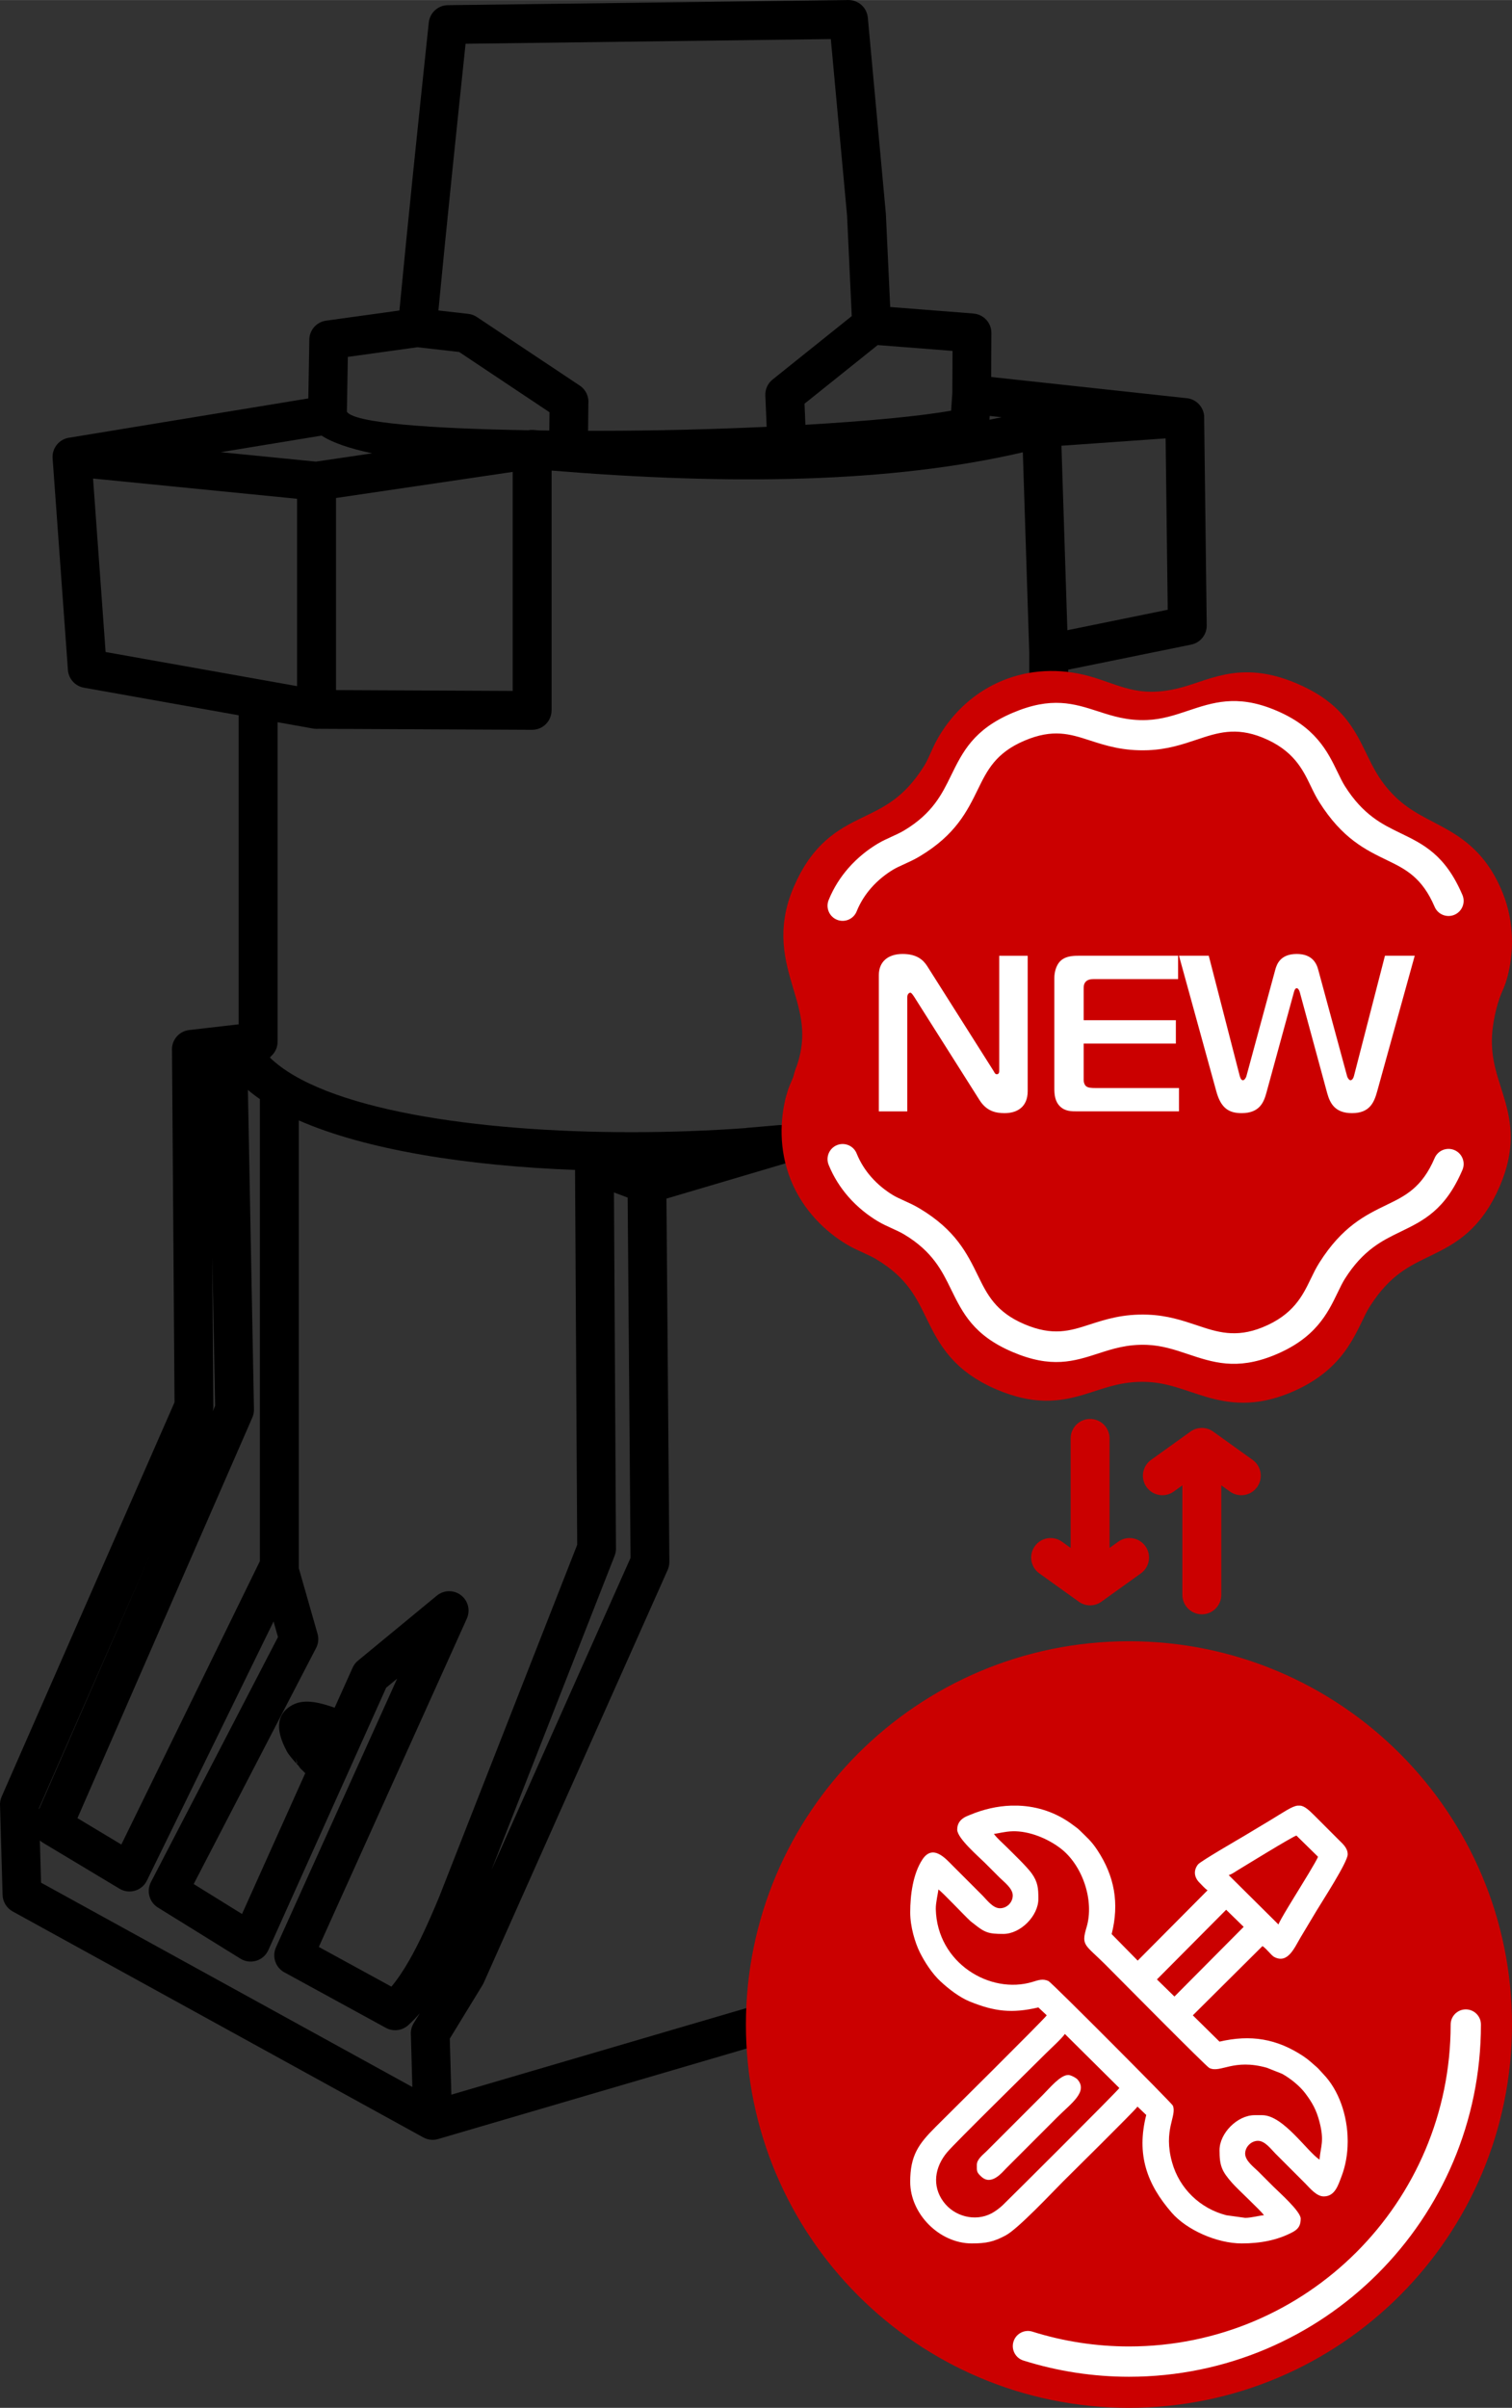
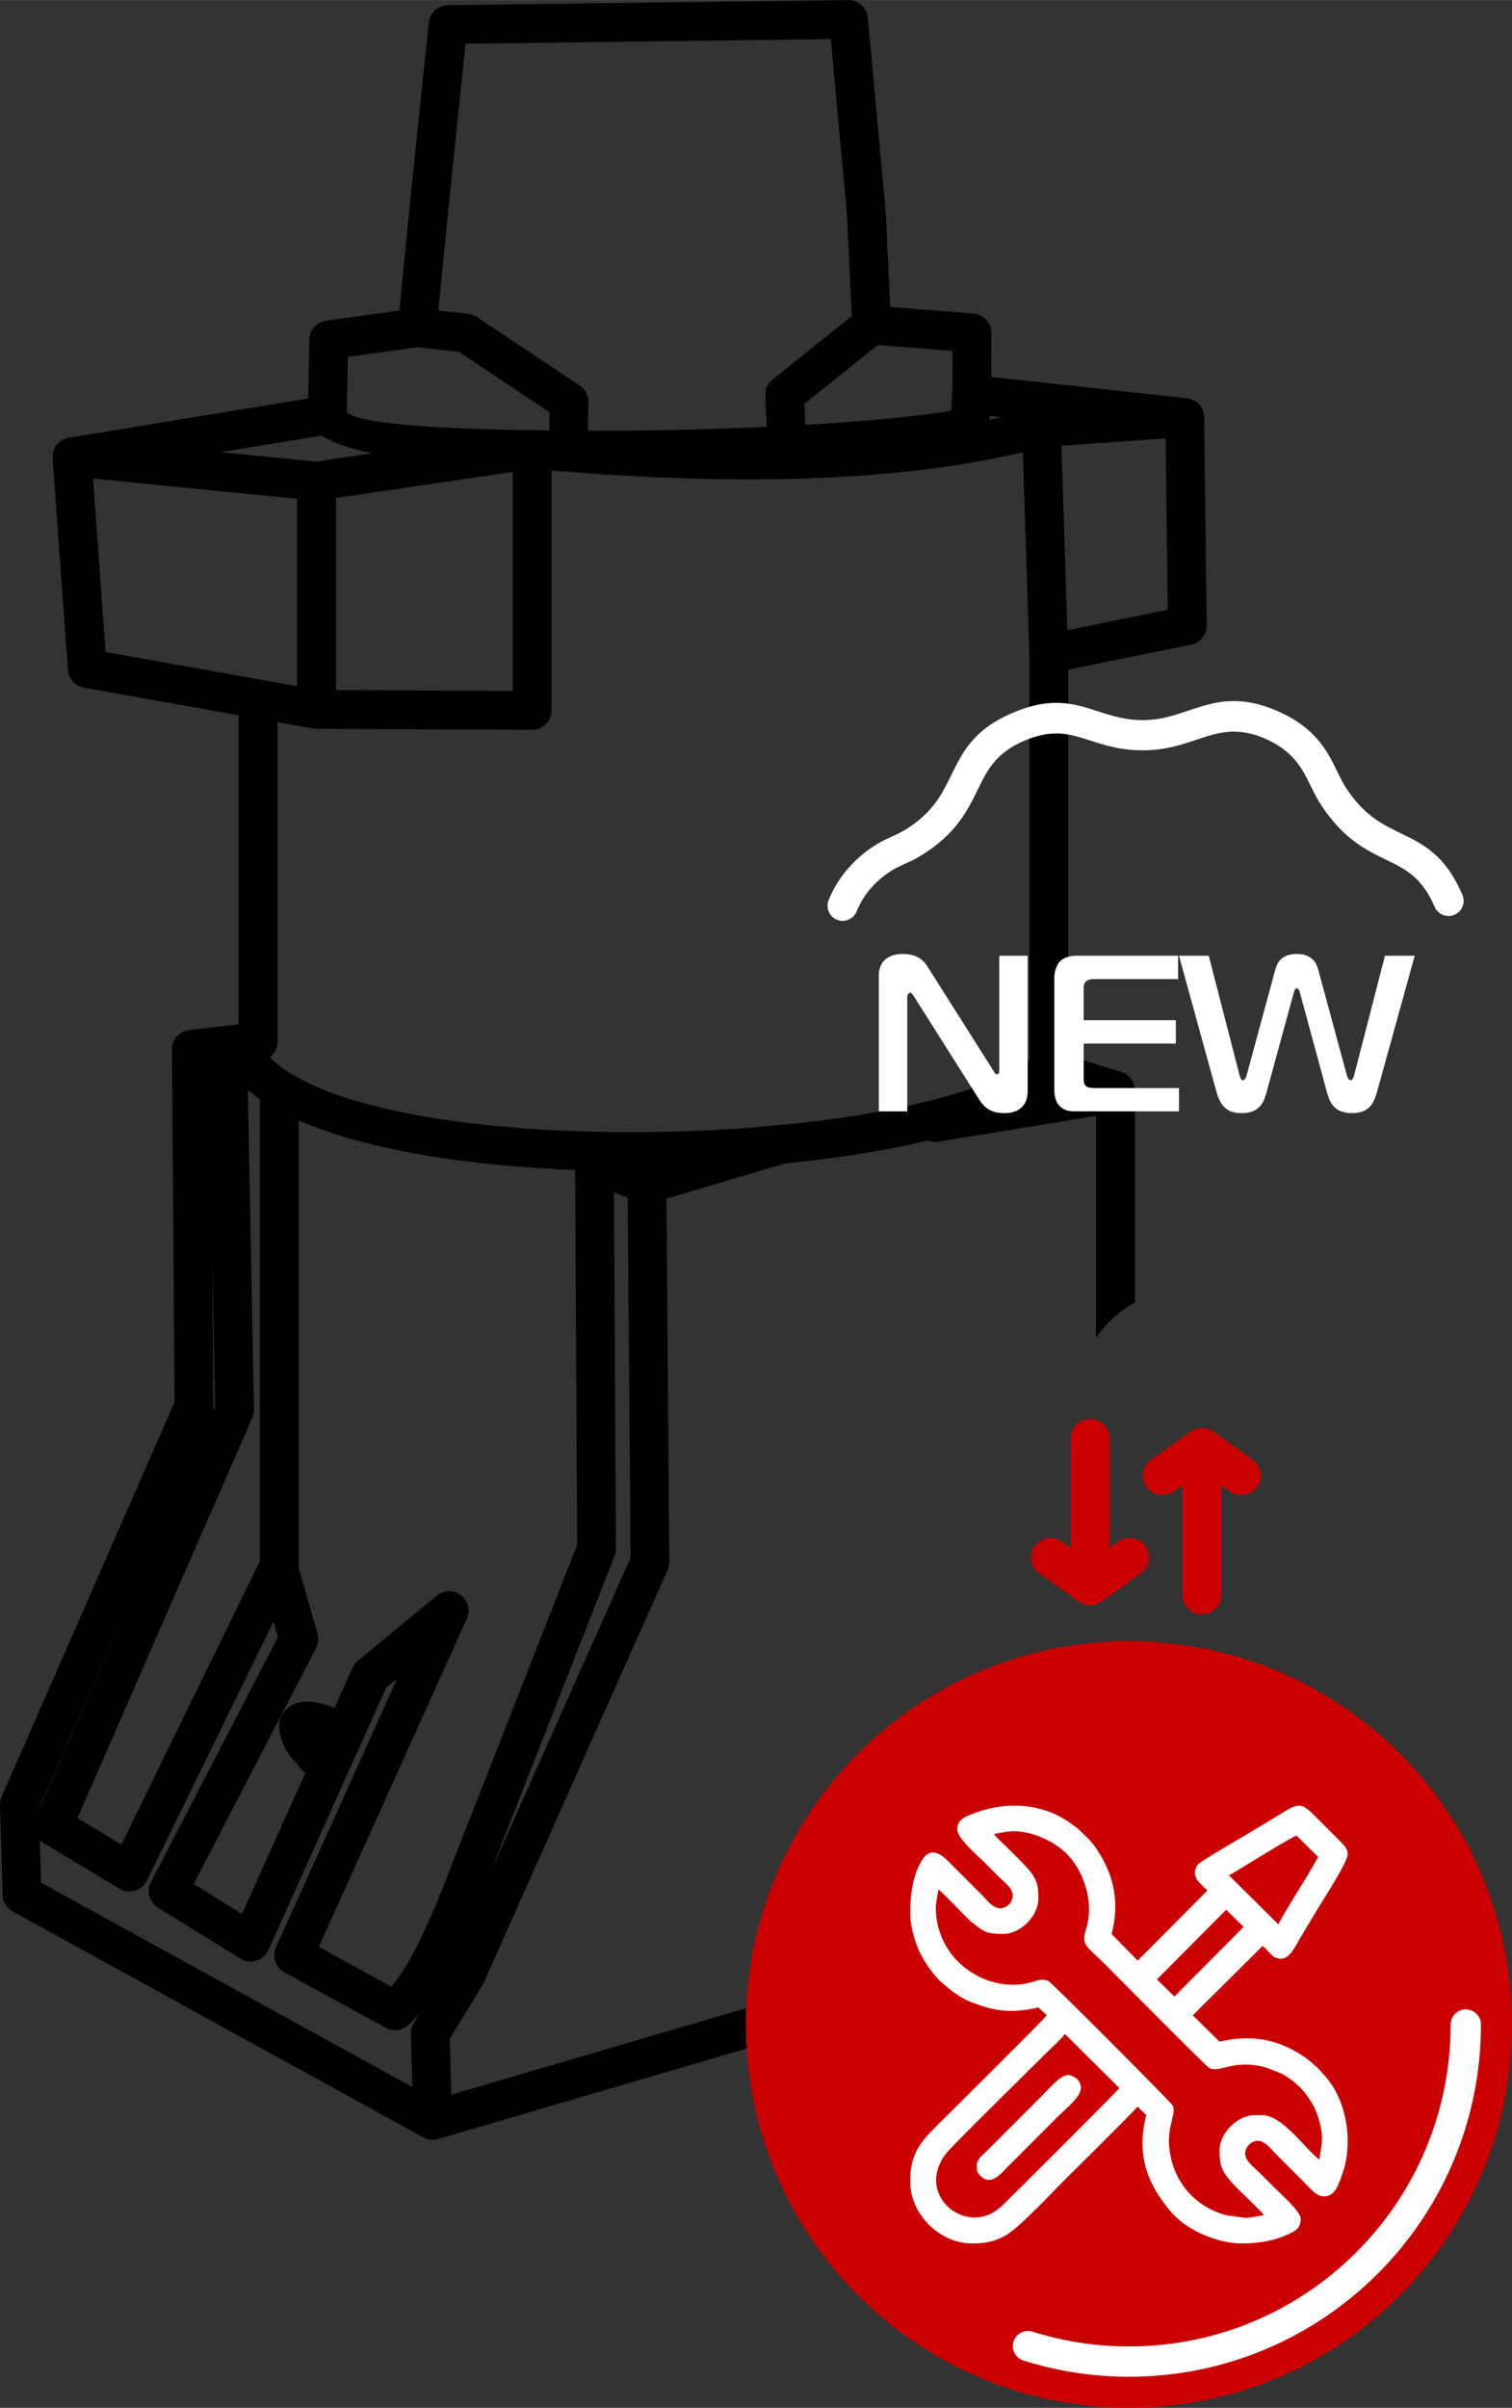
<svg xmlns="http://www.w3.org/2000/svg" xml:space="preserve" width="27.354mm" height="43.534mm" shape-rendering="geometricPrecision" text-rendering="geometricPrecision" image-rendering="optimizeQuality" fill-rule="evenodd" clip-rule="evenodd" viewBox="0 0 238.847 380.118">
  <rect x="0" y="0" width="238.847" height="380.118" fill="#333333" stroke="none" />
  <g id="Слой_x0020_1">
    <path fill="black" fill-rule="nonzero" d="M34.867 71.381l15.037 1.49 8.881 -1.31c-3.505,-0.745 -6.254,-1.669 -7.991,-2.797l-15.927 2.616zm138.261 104.775l-24.9 4.082c-0.568,0.092 -1.126,0.022 -1.625,-0.178 -6.716,1.582 -14.421,2.798 -22.569,3.61l-18.756 5.546 0.458 57.346c0.003,0.453 -0.093,0.885 -0.265,1.273l-29.061 65.185c-0.054,0.121 -0.115,0.237 -0.182,0.348l-5.176 8.465 0.248 8.845 99.521 -29.18c0.935,1.899 1.898,3.721 3.474,5.374l-104.967 30.777c-0.786,0.265 -1.676,0.212 -2.458,-0.218l-64.876 -35.682c-0.919,-0.513 -1.555,-1.48 -1.586,-2.607l-0.401 -14.061c-0.034,-0.478 0.044,-0.97 0.248,-1.439l27.315 -62.264 -0.399 -55.484c-0.127,-1.639 1.066,-3.1 2.713,-3.287l7.816 -0.902 0 -48.788 -24.437 -4.354c-1.457,-0.254 -2.494,-1.497 -2.543,-2.92l-2.411 -33.295c-0.116,-1.649 1.092,-3.085 2.719,-3.267l37.676 -6.186 0.157 -9.124c-0.059,-1.555 1.07,-2.934 2.646,-3.151l11.587 -1.606c1.446,-15.175 3.039,-30.286 4.636,-45.451 0.159,-1.529 1.442,-2.733 3.015,-2.75l63.235 -0.811c1.592,-0.03 2.961,1.177 3.106,2.787l2.851 30.959 0.685 14.716 13.151 1.028 -0.001 0.009c1.59,0.116 2.842,1.448 2.835,3.067l-0.032 6.944 30.778 3.336c1.51,0.097 2.754,1.298 2.864,2.849 0.01,0.134 0.01,0.268 0.002,0.398l0.402 32.507c0.077,1.489 -0.944,2.851 -2.449,3.157l-19.432 3.959 0 60.923 8.136 2.504c1.377,0.306 2.406,1.534 2.406,3.002l0 33.48c-2.386,1.288 -4.49,3.168 -6.151,5.581l0 -35.052zm-124.909 103.766l-0.336 -0.327c-0.017,-0.016 -0.02,-0.026 -0.015,-0.032 -0.289,-0.23 -0.538,-0.513 -0.73,-0.838 -0.101,-0.088 -0.198,-0.183 -0.289,-0.287l-0.012 0 0.006 -0.005c-0.557,-0.633 -1.233,-1.4 -1.521,-1.933 -2.137,-3.948 -1.315,-6.156 0.89,-7.352l0.012 0c2.005,-1.084 4.698,-0.227 6.638,0.444l2.839 -6.318c0.216,-0.485 0.541,-0.885 0.935,-1.185l12.37 -10.193c1.306,-1.075 3.239,-0.886 4.313,0.42 0.765,0.93 0.89,2.177 0.427,3.205l-23.384 51.836 11.467 6.269c0.953,-1.139 1.882,-2.516 2.825,-4.164 1.511,-2.644 3.033,-5.938 4.725,-10.01l21.797 -55.577 -0.338 -59.181c-16.975,-0.639 -32.989,-3.147 -43.635,-7.817l0 70.696 2.956 10.344c0.24,0.842 0.103,1.703 -0.309,2.401l-19.253 37.108 7.635 4.73 9.99 -22.232zm-1.434 -2.096c-0.159,-0.706 0.074,0.485 0.059,0.603l0.101 -0.09c-0.067,-0.162 -0.121,-0.334 -0.161,-0.513zm-5.736 -31.364l0 -72.952c-0.674,-0.468 -1.305,-0.952 -1.889,-1.451l0.958 50.447c0.007,0.451 -0.085,0.883 -0.255,1.272l-27.628 63.251 6.934 4.161 21.88 -44.727zm80.057 -179.086l-0.208 -4.953c-0.039,-1.008 0.414,-1.922 1.144,-2.509l12.506 -10.017 -0.739 -15.859 -2.567 -27.874 -57.696 0.74c-1.481,14.056 -2.938,28.05 -4.293,42.106l4.713 0.536c0.506,0.056 0.97,0.232 1.366,0.497l16.254 10.83c0.977,0.651 1.46,1.766 1.355,2.858l-0.043 4.273 1.855 0.002c8.802,-0.003 17.942,-0.238 26.353,-0.63zm17.543 -12.904l-11.559 9.255 0.14 3.328c9.88,-0.577 18.23,-1.367 23.016,-2.231l0.189 -2.766 0.001 -0.011 0.031 -6.653 -11.817 -0.923zm-51.877 13.492l0.028 -2.889 -14.267 -9.512 -6.596 -0.75 -10.991 1.525 -0.149 8.662c1.188,1.798 13.335,2.661 28.672,2.92 0.191,-0.038 0.389,-0.058 0.593,-0.058 0.118,0 0.236,0.006 0.352,0.02l0.706 0.061 1.654 0.021zm74.801 3.437c-10.492,2.439 -22.003,3.724 -34.287,4.128 -12.701,0.417 -26.168,-0.098 -40.149,-1.243l0 37.862 -0.012 0 0 0.012c-0.007,1.691 -1.385,3.058 -3.075,3.051l-33.79 -0.159c-0.085,0.007 -0.171,0.01 -0.258,0.01 -0.231,0 -0.458,-0.025 -0.673,-0.074l-5.477 -0.976 0 50.43c0,0.905 -0.39,1.717 -1.013,2.281l-0.209 0.227c8.398,8.162 32.411,11.785 57.164,11.782 6.036,-0.001 12.098,-0.221 17.974,-0.646 0.108,-0.021 0.218,-0.036 0.331,-0.045l4.988 -0.428c0.116,-0.009 0.231,-0.011 0.346,-0.007 16.829,-1.638 31.472,-5.008 38.597,-9.777 0.193,-0.129 0.378,-0.258 0.558,-0.388l0 -64.225 0.003 -0.157 -1.017 -31.658zm-5.271 -5.138c0.645,-0.129 1.286,-0.264 1.924,-0.401l-1.883 -0.204 -0.041 0.605zm27.827 2.941l-16.455 1.16 0.935 29.122 15.854 -3.23 -0.334 -27.053zm-131.051 9.409l0 30.325 27.908 0.132 0 -34.574 -27.908 4.118zm12.058 250.856l-0.231 -8.25c-0.044,-0.614 0.096,-1.245 0.44,-1.811l0.962 -1.573c-0.589,0.68 -1.193,1.304 -1.82,1.876 -0.942,0.85 -2.356,1.062 -3.533,0.421l-15.865 -8.674c-1.515,-0.712 -2.184,-2.509 -1.494,-4.041l19.141 -42.416 -1.732 1.428 -18.612 41.424c-0.057,0.122 -0.12,0.243 -0.192,0.36 -0.889,1.44 -2.778,1.887 -4.217,0.998l-12.91 -7.997c-1.442,-0.802 -1.995,-2.61 -1.236,-4.086l20.076 -38.694 -0.701 -2.454 -19.945 40.773c-0.052,0.121 -0.114,0.241 -0.183,0.357 -0.869,1.452 -2.752,1.925 -4.205,1.057l-12.03 -7.218c-0.203,-0.113 -0.387,-0.246 -0.554,-0.396l0.191 6.661 58.65 32.257zm12.472 -34.194l21.997 -49.335 -0.455 -56.882 -2.166 -0.812 0.32 55.993c0.031,0.442 -0.031,0.898 -0.203,1.338l-19.491 49.698zm-71.453 -9.645l17.637 -40.375 -17.642 40.218 0.005 0.156zm27.448 -62.837l0.376 -0.86 -0.447 -23.557 0.17 23.63c0.001,0.272 -0.034,0.535 -0.1,0.787zm13.323 -144.056l-32.227 -3.196 1.984 27.388 30.243 5.387 0 -29.58z" />
    <g id="_2007095273424">
-       <path fill="#CB0000" stroke="#CB0000" stroke-width="6.653" stroke-miterlimit="22.926" d="M127.416 173.827c-0.823,3.079 -1.023,7.207 0.59,11.211 1.666,4.138 4.753,6.947 7.497,8.585 1.397,0.834 3.053,1.373 4.599,2.297 11.567,6.915 7.114,15.469 18.631,20.372 9.944,4.234 12.935,-1.828 22.541,-1.456 8.027,0.31 12.116,5.637 21.054,2.037 8.188,-3.298 8.948,-8.765 11.21,-12.342 7.459,-11.802 15.289,-6.836 20.346,-18.643 4.118,-9.615 -2.007,-13.248 -1.516,-22.567 0.122,-2.323 0.775,-5.421 1.646,-7.568 0.385,-0.95 0.597,-1.272 0.878,-2.318 0.823,-3.079 1.022,-7.208 -0.59,-11.212 -3.723,-9.245 -10.257,-8.32 -16.154,-13.996 -6.926,-6.668 -4.631,-13.025 -14.573,-17.258 -7.823,-3.331 -11.473,-0.279 -16.959,0.99 -7.329,1.695 -11.059,-0.813 -15.484,-2.023 -8.037,-2.198 -15.87,0.977 -20.062,8.195 -0.854,1.47 -1.373,3.13 -2.301,4.598 -7.447,11.781 -15.288,6.832 -20.346,18.643 -4.66,10.883 4.526,16.098 0.656,27.777 -0.169,0.514 -0.25,0.605 -0.412,1.17 -0.176,0.609 -0.13,0.587 -0.374,1.187 -0.385,0.949 -0.597,1.271 -0.878,2.318z" />
      <path fill="white" fill-rule="nonzero" d="M162.342 150.881l-4.493 0 0 18.109c0,0.176 0,0.596 -0.385,0.596 -0.316,0 -0.386,-0.351 -0.562,-0.596l-10.423 -16.46c-0.667,-1.053 -1.719,-1.931 -3.896,-1.931 -2.316,0 -3.755,1.229 -3.755,3.334l0 21.514 4.492 0 0 -18.039c0,-0.492 0.316,-0.702 0.492,-0.702 0.071,0 0.211,0.07 0.561,0.596l10.354 16.355c1.088,1.719 2.491,2.07 3.966,2.07 2,0 3.65,-0.983 3.65,-3.475l0 -21.372zm23.899 24.566l0 -3.685 -13.126 0c-0.737,0 -1.298,-0.035 -1.579,-0.316 -0.21,-0.176 -0.351,-0.561 -0.351,-0.947l0 -5.756 14.565 0 0 -3.685 -14.565 0 0 -4.949c0,-0.351 0,-0.842 0.386,-1.193 0.351,-0.316 0.843,-0.351 1.263,-0.351l13.267 0 0 -3.685 -15.759 0c-0.947,0 -2.141,0.07 -2.948,0.947 -0.527,0.596 -0.842,1.579 -0.842,2.562l0 17.407c0,0.947 0.07,2.07 0.912,2.878 0.808,0.772 1.755,0.772 2.809,0.772l15.967 0zm10.635 -5.51c-0.071,0.245 -0.317,0.596 -0.527,0.596 -0.351,0 -0.457,-0.526 -0.527,-0.737l-4.877 -18.916 -4.703 0 5.896 21.408c0.737,2.702 2.035,3.439 4.002,3.439 2.877,0 3.509,-1.79 3.895,-3.158l4.352 -15.898c0.07,-0.246 0.176,-0.667 0.456,-0.667 0.176,0 0.387,0.245 0.492,0.667l4.317 15.898c0.456,1.649 1.263,3.158 3.931,3.158 2.878,0 3.509,-1.825 3.966,-3.439l5.931 -21.408 -4.703 0 -4.879 18.916c-0.14,0.597 -0.421,0.737 -0.561,0.737 -0.21,0 -0.456,-0.351 -0.527,-0.596l-4.562 -16.811c-0.28,-1.087 -0.982,-2.527 -3.404,-2.527 -2.597,0 -3.158,1.614 -3.404,2.527l-4.562 16.811z" />
      <path fill="#CB0000" stroke="#CB0000" stroke-width="6.653" stroke-miterlimit="22.926" d="M178.339 262.427c31.58,0 57.181,25.602 57.181,57.182 0,31.58 -25.601,57.182 -57.181,57.182 -31.58,0 -57.182,-25.602 -57.182,-57.182 0,-31.58 25.602,-57.182 57.182,-57.182z" />
      <g>
        <path fill="white" d="M168.214 321.093l8.606 8.538c-0.379,0.58 -17.281,17.396 -18.423,18.496 -0.471,0.453 -1.232,1.015 -1.797,1.307 -2.578,1.333 -5.857,0.481 -7.575,-1.862 -1.831,-2.497 -1.374,-5.463 0.601,-7.81 1.226,-1.457 13.324,-13.337 15.517,-15.529 0.762,-0.762 2.571,-2.391 3.071,-3.139zm-8.539 -36.04l1.187 0c3.059,0.112 6.034,1.091 8.625,3.046 0.434,0.328 0.754,0.528 1.125,0.9 1.076,1.077 1.75,1.587 2.731,3.072 2.728,4.125 3.492,8.403 2.262,13.261l4.115 4.186 11.035 -11.102c-0.483,-0.323 -0.816,-0.754 -1.251,-1.179 -0.811,-0.793 -1.056,-1.881 -0.262,-2.899 0.396,-0.509 6.493,-4.025 7.175,-4.434 1.401,-0.838 2.788,-1.669 4.218,-2.532 2.276,-1.374 3.411,-2.193 4.318,-2.32l0.475 0c0.632,0.095 1.231,0.582 2.167,1.518l3.846 3.847c0.687,0.685 1.451,1.318 1.451,2.329 0,1.224 -4.032,7.409 -4.902,8.866 -0.866,1.452 -1.677,2.796 -2.53,4.22 -0.967,1.617 -2.011,4.252 -4.175,3.11 -0.492,-0.259 -1.155,-1.266 -1.858,-1.719l-11 10.933 4.217 4.152c4.912,-1.145 9.042,-0.475 13.229,2.294 0.829,0.548 1.428,1.123 2.158,1.757 0.293,0.254 0.651,0.703 0.982,1.043 2.475,2.542 3.85,6.548 3.878,10.513l0 0.228c-0.01,1.89 -0.328,3.763 -0.981,5.457 -0.521,1.353 -1.024,3.141 -2.798,3.141 -1.152,0 -2.187,-1.309 -2.936,-2.058l-4.724 -4.725c-0.643,-0.643 -1.614,-1.991 -2.734,-1.991 -1.071,0 -2.025,0.953 -2.025,2.024 0,1.129 1.408,2.15 2.059,2.801 0.82,0.821 1.542,1.542 2.362,2.363 0.9,0.9 4.354,3.942 4.354,5.095 0,0.988 -0.287,1.603 -1.255,2.121 -2.43,1.3 -5.156,1.794 -8.059,1.794 -3.899,0 -8.683,-2.114 -11.068,-4.861 -3.893,-4.485 -5.609,-9.132 -4.018,-15.419l-1.381 -1.318c-0.439,0.656 -10.86,10.928 -11.71,11.777 -1.779,1.779 -7.135,7.501 -9.122,8.561 -1.873,1 -3.053,1.259 -5.355,1.259 -5.079,0 -9.719,-4.64 -9.719,-9.719 0,-4.184 1.318,-5.976 4.016,-8.673 1.363,-1.362 17.123,-16.965 17.553,-17.619l-1.321 -1.244c-4.128,0.961 -6.901,0.664 -10.818,-0.925 -1.658,-0.672 -3.342,-1.986 -4.642,-3.188 -1.292,-1.194 -2.474,-2.998 -3.259,-4.569 -0.761,-1.524 -1.528,-4.081 -1.528,-6.302 0,-2.812 0.442,-6.091 1.911,-8.347 1.663,-2.554 3.71,-0.136 4.804,0.957l4.725 4.725c0.642,0.643 1.613,1.991 2.733,1.991 1.106,0 2.025,-0.918 2.025,-2.024 0,-1.129 -1.408,-2.15 -2.059,-2.801 -0.82,-0.821 -1.541,-1.542 -2.362,-2.363 -1.017,-1.017 -4.353,-3.868 -4.353,-5.23 0,-0.96 0.49,-1.521 1.081,-1.889 0.33,-0.205 0.595,-0.287 1.021,-0.465 2.076,-0.863 4.233,-1.35 6.367,-1.427zm25.85 30.135l-2.766 -2.701 10.934 -11 2.766 2.701 -10.934 11zm16.435 -11.372l-7.862 -7.796c0.492,-0.141 0.952,-0.489 1.358,-0.734 1.104,-0.667 8.733,-5.367 9.339,-5.509l3.407 3.342c-0.162,0.571 -2.744,4.714 -3.112,5.323 -0.355,0.587 -3.001,4.822 -3.13,5.374zm-44.949 -14.308c0.667,-0.056 1.717,-0.38 2.973,-0.41 2.604,-0.062 5.467,1.135 7.48,2.645 3.528,2.646 5.448,8.287 4.174,12.527 -0.879,2.927 -0.24,2.663 3.022,5.924 1.545,1.545 15.867,16.038 16.385,16.283 1.775,0.836 3.797,-1.537 9.085,-0.043l2.415 0.96c1.326,0.741 2.775,1.909 3.659,3.089 1.062,1.416 1.744,2.583 2.238,4.512 0.788,3.071 0.176,3.791 -0.003,5.943 -1.993,-1.335 -5.744,-7.019 -9.044,-7.019l-1.215 0c-2.704,0 -5.535,2.831 -5.535,5.534 0,2.479 0.372,3.323 1.993,5.162 0.948,1.077 4.529,4.353 5.027,5.097 -0.838,0.07 -1.995,0.414 -2.97,0.414l-2.972 -0.41c-4.157,-1.067 -7.403,-4.214 -8.56,-8.312 -1.471,-5.207 0.808,-7.348 0.102,-9.01 -0.155,-0.367 -19.111,-19.403 -19.634,-19.649 -0.905,-0.426 -1.617,-0.142 -2.53,0.134 -6.681,2.025 -15.071,-2.963 -15.275,-11.493 -0.024,-1 0.36,-2.496 0.41,-3.101 0.653,0.437 3.99,4.003 5.027,4.963 0.249,0.23 0.295,0.231 0.527,0.417 1.792,1.449 2.358,1.639 4.706,1.639 2.703,0 5.534,-2.831 5.534,-5.534 0,-1.654 -0.069,-2.66 -1.077,-4.053 -0.774,-1.072 -3.028,-3.224 -3.952,-4.147 -0.572,-0.572 -1.59,-1.46 -1.991,-2.058z" />
        <path fill="white" d="M154.311 341.746c0,1.017 -0.078,1.178 0.77,1.93 1.566,1.387 3.266,-0.769 3.786,-1.289l8.167 -8.166c2.175,-2.176 4.879,-3.999 3.174,-5.942 -0.226,-0.258 -1.056,-0.706 -1.453,-0.706 -1.264,0 -2.902,2.025 -4.017,3.138l-8.909 8.909c-0.505,0.506 -1.518,1.246 -1.518,2.126z" />
      </g>
      <path fill="#CB0000" fill-rule="nonzero" d="M192.926 251.772c0,1.698 -1.377,3.075 -3.075,3.075 -1.698,0 -3.075,-1.377 -3.075,-3.075l0 -17.285 -1.369 0.981c-1.38,0.988 -3.301,0.671 -4.289,-0.709 -0.988,-1.38 -0.671,-3.301 0.708,-4.289l6.167 -4.423 0.133 -0.094 0.013 -0.01 0.01 -0.006 0.026 -0.017c0.068,-0.045 0.139,-0.087 0.21,-0.126l0.155 -0.079 0.064 -0.029 0.093 -0.04 0.027 -0.01 0.032 -0.012 0.019 -0.007 0.067 -0.024 0.03 -0.01 0.025 -0.008 0.047 -0.016c0.082,-0.024 0.166,-0.046 0.251,-0.065l0.058 -0.012c0.127,-0.024 0.258,-0.042 0.389,-0.051l0.027 -0.002 0.081 -0.003 0.045 -0.001 0.056 -0.001 0.056 0.001 0.045 0.001 0.08 0.003 0.028 0.002c0.131,0.009 0.262,0.026 0.389,0.051l0.059 0.012c0.085,0.019 0.169,0.041 0.25,0.065l0.047 0.016 0.026 0.008 0.03 0.01 0.066 0.024 0.02 0.007 0.032 0.012 0.026 0.01 0.093 0.04 0.064 0.029 0.155 0.079c0.072,0.039 0.142,0.081 0.21,0.126l0.026 0.017 0.01 0.006 0.014 0.01 0.132 0.094 6.167 4.423c1.38,0.988 1.697,2.909 0.709,4.289 -0.988,1.38 -2.91,1.697 -4.29,0.709l-1.369 -0.981 0 17.285zm-19.497 1.402c-0.104,0.046 -0.212,0.086 -0.322,0.12l-0.127 0.036 -0.017 0.004 -0.116 0.028 -0.076 0.014 -0.107 0.019 -0.021 0.003c-0.077,0.01 -0.155,0.019 -0.233,0.024l-0.028 0.002 -0.08 0.004 -0.045 0.001 -0.056 0.001 -0.056 -0.001 -0.045 -0.001 -0.081 -0.004 -0.027 -0.002c-0.079,-0.005 -0.156,-0.014 -0.233,-0.024l-0.021 -0.003 -0.107 -0.019 -0.076 -0.014 -0.116 -0.028 -0.017 -0.004 -0.127 -0.036c-0.11,-0.034 -0.218,-0.073 -0.322,-0.12l-0.093 -0.043 -0.031 -0.015c-0.079,-0.039 -0.156,-0.081 -0.231,-0.125l-0.014 -0.01 -0.115 -0.073 -0.013 -0.01 -0.133 -0.094 -6.168 -4.423c-1.379,-0.988 -1.697,-2.91 -0.708,-4.29 0.988,-1.379 2.909,-1.697 4.289,-0.708l1.37 0.982 0 -17.285c0,-1.698 1.377,-3.075 3.075,-3.075 1.698,0 3.075,1.377 3.075,3.075l0 17.284 1.369 -0.981c1.38,-0.988 3.301,-0.671 4.29,0.708 0.988,1.38 0.671,3.301 -0.709,4.29l-6.167 4.423 -0.132 0.094 -0.014 0.01 -0.114 0.073 -0.015 0.01c-0.074,0.045 -0.152,0.086 -0.23,0.125l-0.031 0.015 -0.093 0.043z" />
      <path fill="white" fill-rule="nonzero" d="M229.157 319.609c0,-1.32 1.072,-2.392 2.392,-2.392 1.321,0 2.392,1.072 2.392,2.392 0,15.354 -6.224,29.255 -16.286,39.317 -10.062,10.061 -23.964,16.287 -39.317,16.287 -2.82,0 -5.64,-0.217 -8.428,-0.644 -2.782,-0.426 -5.538,-1.068 -8.241,-1.917 -1.259,-0.392 -1.963,-1.731 -1.57,-2.991 0.392,-1.259 1.731,-1.962 2.991,-1.57 2.459,0.773 4.978,1.358 7.53,1.75 2.545,0.389 5.125,0.588 7.718,0.588 14.033,0 26.74,-5.689 35.935,-14.884 9.195,-9.196 14.884,-21.901 14.884,-35.936z" />
-       <path fill="white" fill-rule="nonzero" d="M130.895 183.876c-0.49,-1.223 0.105,-2.613 1.327,-3.103 1.223,-0.49 2.613,0.104 3.103,1.327 0.575,1.426 1.373,2.649 2.267,3.672 1.1,1.262 2.351,2.232 3.519,2.929 0.467,0.279 1.09,0.561 1.724,0.849 0.775,0.351 1.574,0.714 2.434,1.229 5.689,3.4 7.511,7.122 9.224,10.623 1.444,2.954 2.796,5.713 7.329,7.644 4.52,1.924 7.243,1.043 10.272,0.063 2.565,-0.829 5.312,-1.717 9.254,-1.566 3.07,0.118 5.458,0.919 7.756,1.687 3.131,1.048 6.065,2.029 10.304,0.321 4.898,-1.972 6.376,-5.029 7.624,-7.614 0.434,-0.899 0.848,-1.754 1.38,-2.597 3.625,-5.738 7.283,-7.509 10.672,-9.149 2.888,-1.399 5.535,-2.681 7.542,-7.369 0.516,-1.212 1.917,-1.776 3.13,-1.261 1.213,0.516 1.777,1.918 1.261,3.13 -2.715,6.337 -6.131,7.994 -9.859,9.798 -2.799,1.355 -5.82,2.819 -8.711,7.391 -0.373,0.589 -0.736,1.342 -1.117,2.131 -1.615,3.346 -3.528,7.305 -10.148,9.97 -5.855,2.358 -9.599,1.107 -13.593,-0.231 -1.98,-0.662 -4.038,-1.351 -6.41,-1.442 -3.109,-0.12 -5.447,0.637 -7.628,1.342 -3.919,1.269 -7.442,2.407 -13.599,-0.213 -6.157,-2.622 -7.889,-6.157 -9.74,-9.941 -1.41,-2.881 -2.909,-5.945 -7.391,-8.625 -0.576,-0.344 -1.272,-0.661 -1.949,-0.967 -0.733,-0.333 -1.452,-0.658 -2.209,-1.11 -1.545,-0.922 -3.199,-2.208 -4.661,-3.882 -1.224,-1.402 -2.318,-3.079 -3.108,-5.036z" />
      <path fill="white" fill-rule="nonzero" d="M135.325 143.873c-0.49,1.222 -1.88,1.817 -3.103,1.327 -1.222,-0.49 -1.817,-1.88 -1.327,-3.103 0.789,-1.958 1.883,-3.632 3.108,-5.036 1.463,-1.674 3.115,-2.959 4.66,-3.881 0.726,-0.433 1.456,-0.763 2.199,-1.102l0.011 -0.005c0.675,-0.31 1.371,-0.626 1.947,-0.971 4.482,-2.679 5.981,-5.742 7.391,-8.623 1.851,-3.784 3.583,-7.319 9.74,-9.941 6.157,-2.621 9.68,-1.482 13.599,-0.214 2.181,0.706 4.519,1.463 7.628,1.342 2.372,-0.091 4.43,-0.78 6.41,-1.442 3.995,-1.337 7.737,-2.589 13.593,-0.231 6.619,2.665 8.532,6.625 10.148,9.971 0.381,0.788 0.744,1.54 1.117,2.13 2.891,4.574 5.911,6.037 8.711,7.392 3.727,1.803 7.144,3.459 9.859,9.797 0.516,1.212 -0.048,2.614 -1.261,3.13 -1.213,0.515 -2.614,-0.049 -3.13,-1.261 -2.007,-4.688 -4.655,-5.972 -7.542,-7.368 -3.389,-1.64 -7.046,-3.411 -10.672,-9.149 -0.533,-0.843 -0.947,-1.698 -1.38,-2.597 -1.248,-2.585 -2.725,-5.642 -7.624,-7.616 -4.239,-1.707 -7.173,-0.725 -10.304,0.323 -2.297,0.768 -4.684,1.568 -7.756,1.686 -3.942,0.152 -6.688,-0.736 -9.254,-1.566 -3.029,-0.98 -5.751,-1.861 -10.272,0.064 -4.533,1.93 -5.885,4.69 -7.329,7.644 -1.713,3.5 -3.535,7.222 -9.224,10.622 -0.86,0.514 -1.658,0.877 -2.434,1.229 -0.62,0.278 -1.227,0.554 -1.724,0.85 -1.168,0.698 -2.418,1.668 -3.519,2.929 -0.894,1.025 -1.692,2.246 -2.267,3.672z" />
    </g>
  </g>
</svg>